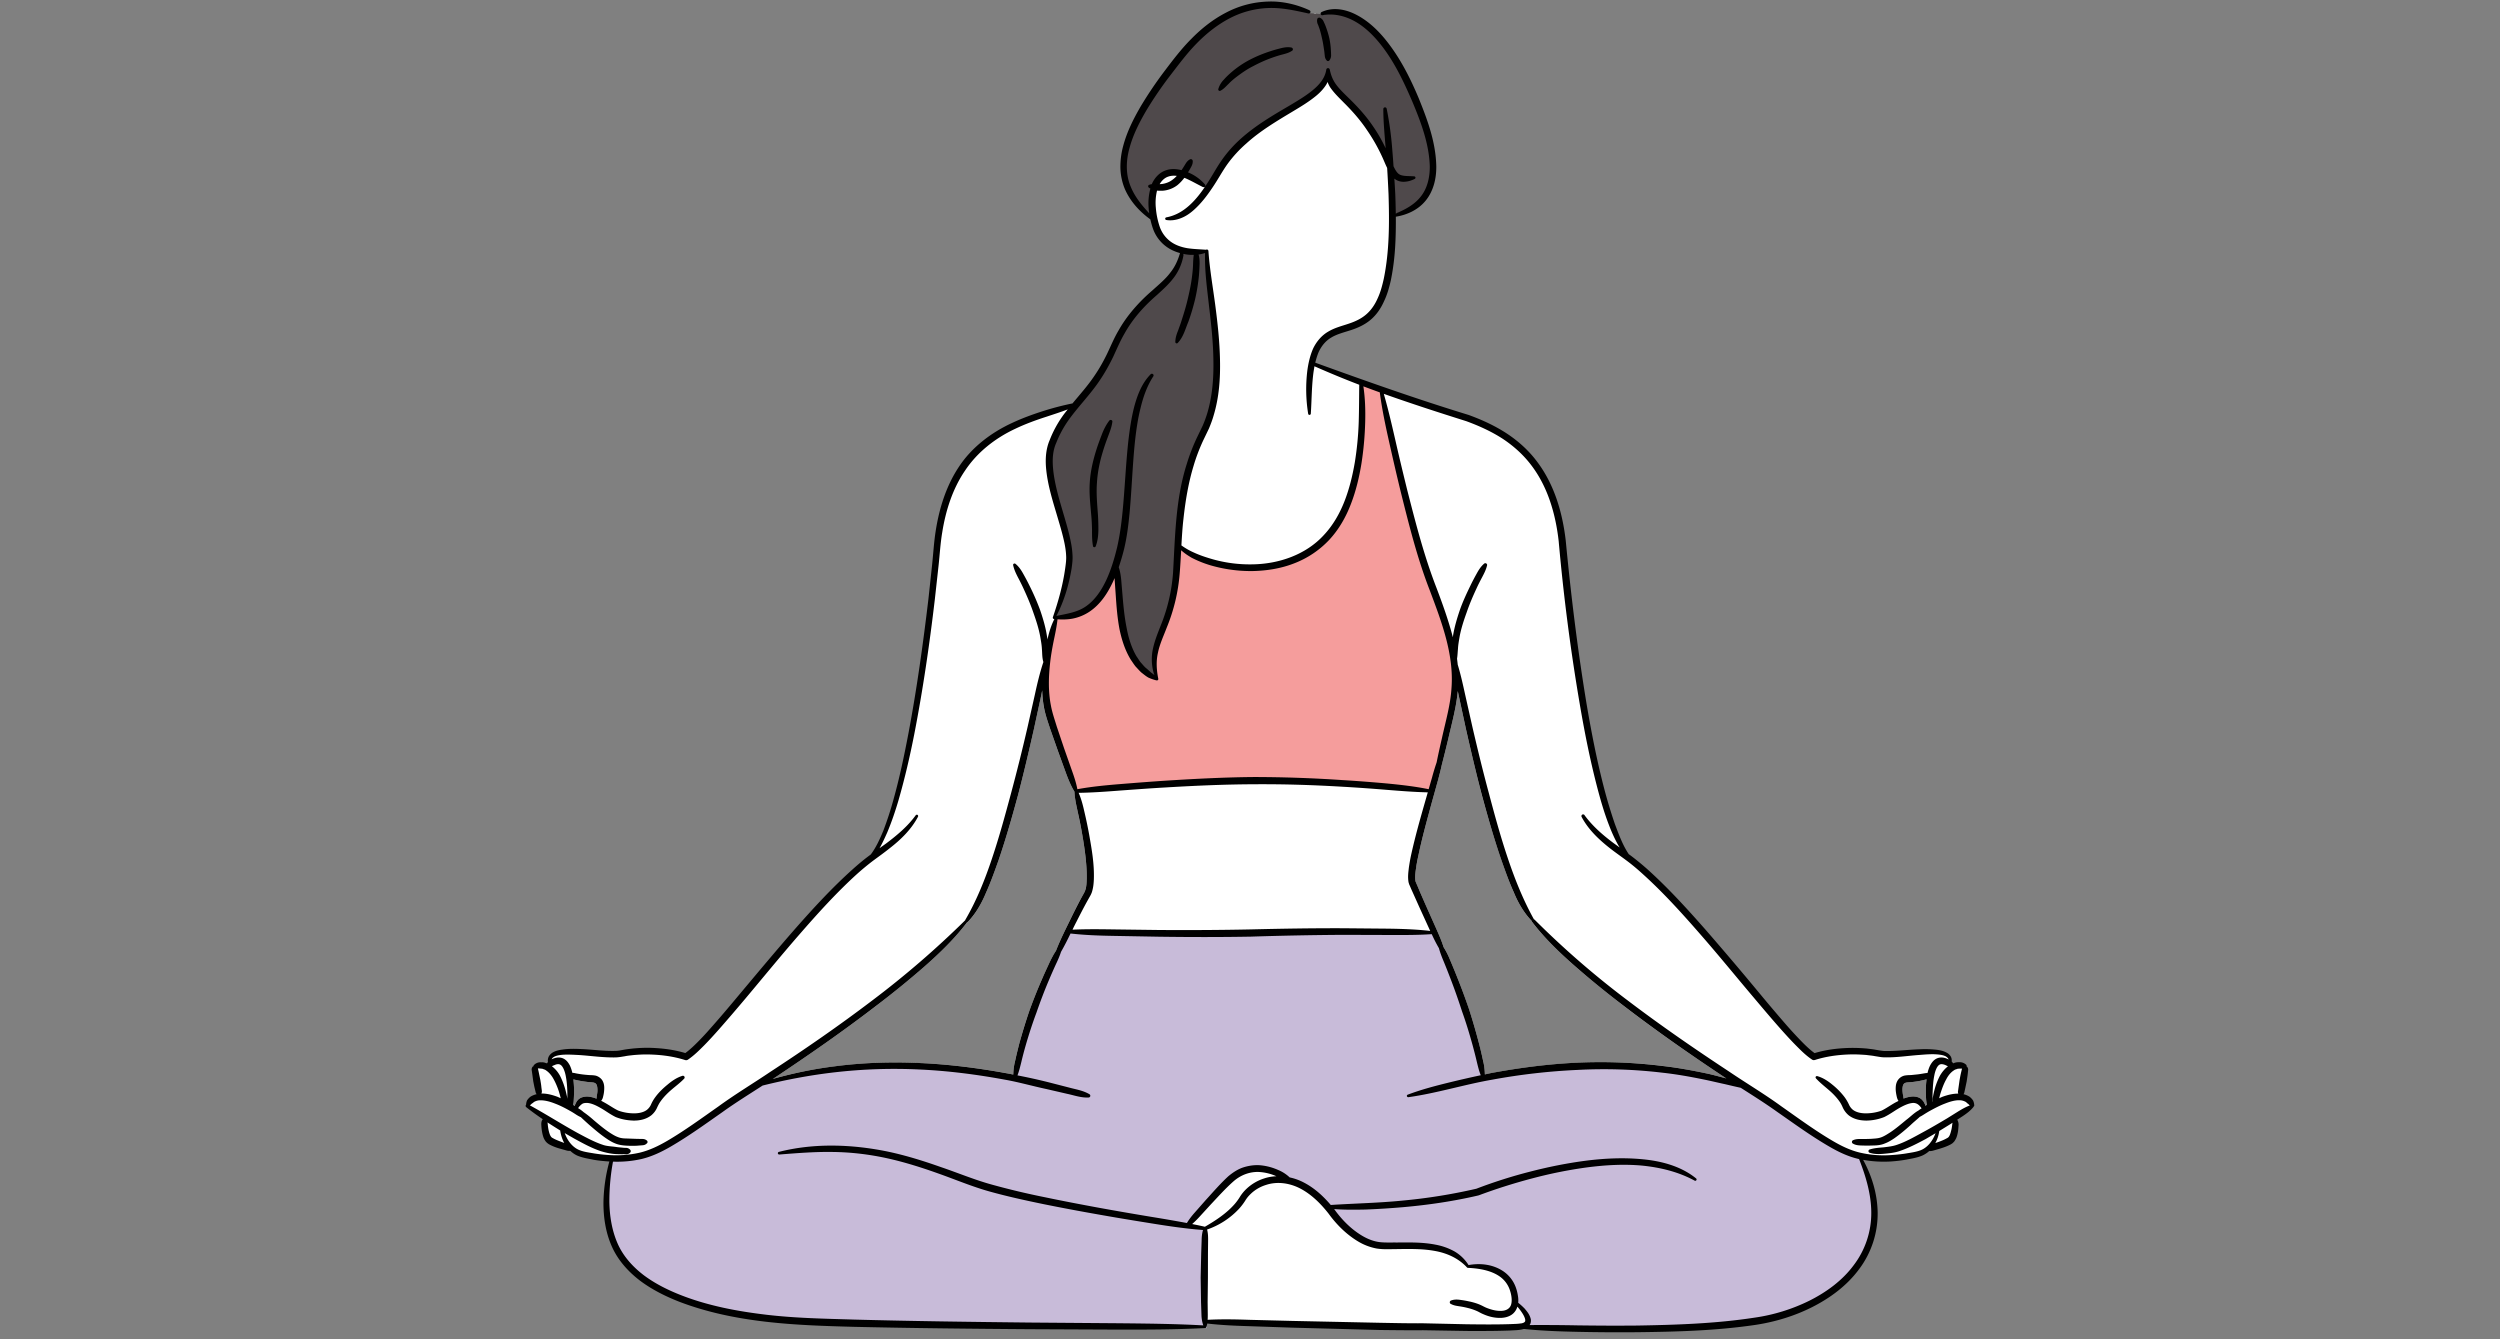
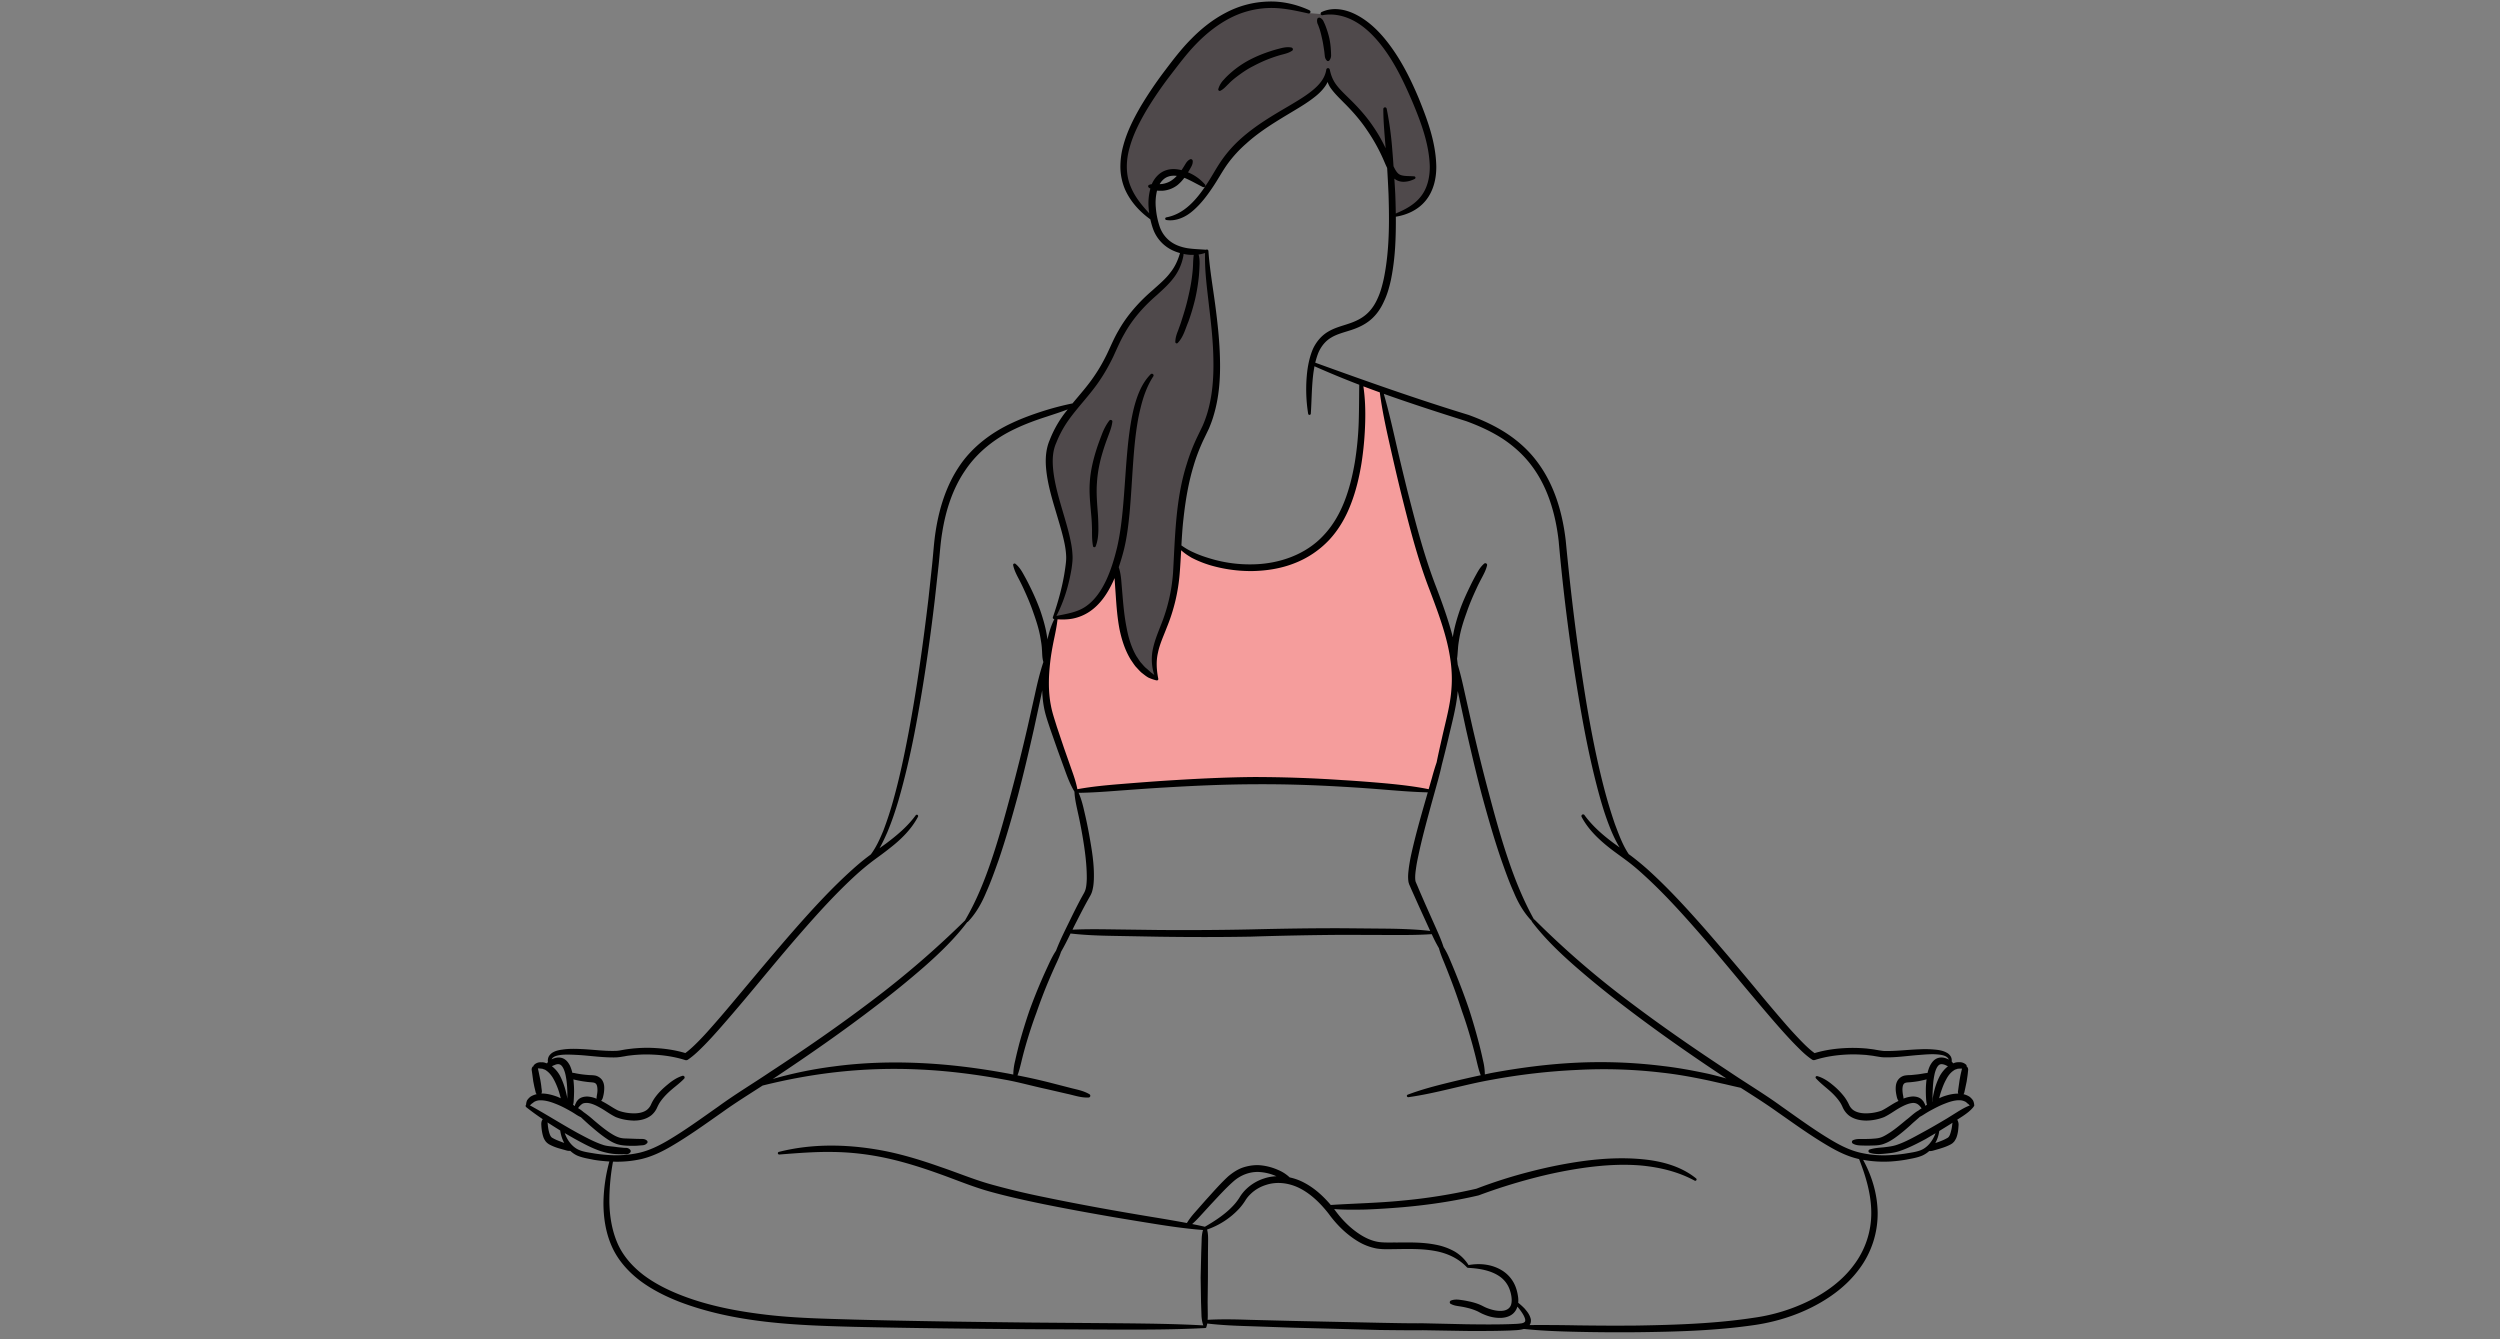
<svg xmlns="http://www.w3.org/2000/svg" width="280" height="150" version="1.0" viewBox="0 0 210 112.5">
  <rect x="0" y="0" width="210" height="112.5" fill="#808080" stroke="none" />
  <defs>
    <clipPath id="a">
-       <path d="M44.129 0h121.71v112H44.13Zm0 0" />
-     </clipPath>
+       </clipPath>
    <clipPath id="b">
      <path d="M44.129 0h121.71v112H44.13Zm0 0" />
    </clipPath>
  </defs>
  <g clip-path="url(#a)">
    <path fill="#fff" d="M165.504 92.566a1.331 1.331 0 0 0-.234-.234l-.06-.035-.53-.285.254-1.227.03-.187c.02-.133.04-.262.056-.403l.035-.308c.004-.043.007-.055-.016-.086l-.07-.102-.024-.082a.54.54 0 0 0-.363-.125l-.738.031-.188-.585a.192.192 0 0 0-.027-.063.59.59 0 0 0-.227-.21 2.022 2.022 0 0 0-.675-.208 7.454 7.454 0 0 0-.985-.059c-.168 0-.332.004-.496.008-.355.016-.719.043-1.101.07-.56.04-1.086.079-1.622.079-.082 0-.164 0-.25-.004a2.645 2.645 0 0 1-.367-.04l-.379-.066c-.168-.03-.34-.05-.511-.07l-.22-.027c-.456-.04-.839-.059-1.198-.059-.102 0-.196 0-.293.004a11.36 11.36 0 0 0-2.559.355l-.394.11-.32-.258a10.82 10.82 0 0 1-.966-.906 31.903 31.903 0 0 1-1.187-1.293c-.777-.88-1.527-1.781-2.277-2.676a269.112 269.112 0 0 0-4.543-5.363c-1.489-1.692-3.114-3.473-4.875-5.059a23.325 23.325 0 0 0-1.352-1.113l-.215-.153-.082-.124c-.476-.739-.793-1.579-1.097-2.391l-.047-.129a40.048 40.048 0 0 1-.989-3.316c-.5-1.977-.941-4.137-1.39-6.797-.696-4.176-1.274-8.68-1.762-13.754-.305-2.637-1.09-4.809-2.332-6.461-.656-.89-1.508-1.68-2.527-2.348-.887-.578-1.914-1.07-3.106-1.5-4.336-1.328-8.515-2.816-12.422-4.226l-.738-.266.242-.746c.051-.16.11-.305.172-.45.277-.585.672-1.034 1.164-1.316.395-.234.848-.375 1.29-.511.128-.043.257-.082.39-.125.676-.22 1.191-.489 1.586-.832.43-.364.777-.844 1.047-1.457.273-.57.433-1.192.554-1.704.223-1.093.352-2.261.39-3.578.013-.39.02-.797.02-1.261v-.633l.614-.153c.804-.203 1.496-.617 1.945-1.172.711-.859.852-1.949.844-2.707-.04-1.964-.738-3.843-1.45-5.593-.562-1.352-1.472-3.344-2.867-5.02-.707-.84-1.43-1.449-2.207-1.863-.398-.215-1.02-.469-1.71-.469-.32 0-.63.059-.907.172l-.406.168s-.367-.258-.371-.258l-.285.13-.336-.157c-.996-.453-2.067-.695-3.09-.695-.09 0-.18 0-.27.003a7.974 7.974 0 0 0-3.394.907c-.98.515-1.93 1.23-2.817 2.136-.804.805-1.496 1.715-2.168 2.602l-.09.117a32.351 32.351 0 0 0-1.976 2.938c-.492.847-1.098 1.98-1.43 3.234-.16.61-.238 1.2-.226 1.75.008.578.137 1.176.363 1.715.383.867 1.02 1.64 1.89 2.3l.231.173.067.277c.05.207.109.402.18.598a2.911 2.911 0 0 0 1.636 1.703l.734.304-.293.739c-.18.453-.402.84-.66 1.164-.363.488-.812.883-1.285 1.304l-.262.23c-1.21 1.04-2.148 2.15-2.793 3.313-.265.446-.488.934-.703 1.403l-.258.55a14.684 14.684 0 0 1-1.085 1.875c-.434.653-.926 1.23-1.442 1.844l-.465.559-.273.054c-.723.153-1.445.344-2.156.567-1.067.336-1.91.656-2.668 1.008-1.868.863-3.371 2.097-4.356 3.582-.957 1.43-1.605 3.222-1.922 5.328-.097.613-.152 1.234-.207 1.851l-.008.11c-.027.293-.054.586-.085.875l-.31 2.832c-.53 4.45-1.062 8.035-1.675 11.277-.312 1.66-.71 3.621-1.25 5.567-.215.757-.508 1.746-.89 2.718-.254.621-.567 1.336-1.016 1.957l-.074.106-.176.129c-.508.375-.973.773-1.36 1.113-1.761 1.586-3.386 3.367-4.874 5.059a297.804 297.804 0 0 0-4.473 5.265l-.082.098c-.696.836-1.485 1.781-2.27 2.668-.453.516-.828.926-1.187 1.297-.297.3-.621.62-.965.898l-.316.258-.399-.105a11.58 11.58 0 0 0-2.559-.36c-.097 0-.195-.004-.292-.004-.368 0-.747.02-1.196.059l-.226.027c-.168.02-.336.04-.512.074l-.375.063a2.618 2.618 0 0 1-.371.043c-.086 0-.176.004-.262.004-.5 0-.992-.043-1.523-.086-.39-.031-.785-.063-1.184-.074-.203-.012-.41-.02-.613-.02-.32 0-.606.02-.863.059-.208.03-.461.074-.692.207a.672.672 0 0 0-.238.215.466.466 0 0 0-.031.078l-.207.582-.704-.016a.487.487 0 0 0-.324.125l-.011.04-.11.112c-.031.036-.031.04-.02.114l.126.894.039.2c.023.124.047.25.078.367l.156.66-.613.332a1.108 1.108 0 0 0-.211.226 1.097 1.097 0 0 0-.047.188l-.012.098c.281.222.594.457.957.707l.403.285-.067.488c-.008.063-.004.121 0 .188.008.164.024.328.051.492.027.144.062.32.133.484.039.09.086.164.12.211a.744.744 0 0 0 .192.172c.313.172.602.273.926.367l.488.133c.043.012.086.02.125.023l.239.024.183.148c.145.117.297.207.446.27.355.136.675.199 1.02.261l.25.047c.218.04.448.07.683.098l.902.098-.203.882c-.211.938-.324 1.86-.34 2.73-.008 1.368.219 2.58.672 3.599.45 1.039 1.25 2.015 2.316 2.816.887.66 1.953 1.23 3.242 1.734 4.793 1.817 10.196 1.961 14.54 2.075 5.007.117 10.05.164 14.753.199l7.375.035h.739c1.972 0 4.265-.008 6.539-.125l.215-.39.53.054c1.013.102 2.048.145 3.017.176l3.66.12 7.328.196c.89.016 1.789.028 2.687.028.325 0 .649-.004.977-.008l3.66.058c.41.004.816.008 1.227.008.953 0 1.734-.015 2.441-.043l.191-.012c.235-.011.457-.02.727-.074.023-.004.047-.008.066-.015l.137-.032.137.016c1.566.156 3.117.203 4.426.23 1.234.028 2.457.04 3.632.04.442 0 .883 0 1.325-.004 3.164-.04 6.535-.121 9.886-.618a15.492 15.492 0 0 0 4.715-1.472c1.64-.836 2.922-1.875 3.824-3.094a7.436 7.436 0 0 0 1.508-4.625c-.015-1.121-.281-2.3-.77-3.422l-.534-1.23 1.34.105c.242.02.484.028.73.028.191 0 .379-.004.57-.016.43-.024.867-.078 1.293-.152l.25-.051c.34-.063.664-.125 1.004-.258.148-.066.29-.152.422-.254l.184-.14.23-.024c.066-.004.121-.02.164-.031l.523-.149c.31-.101.579-.187.907-.367l.086-.058c.035-.036.074-.07.09-.09.05-.067.097-.141.132-.223.075-.168.11-.34.133-.484.024-.168.035-.332.043-.493a.548.548 0 0 0-.004-.136l-.062-.508.52-.336c.292-.191.597-.41.843-.711l.023-.031a.953.953 0 0 0-.062-.235ZM50.14 91.992a1.46 1.46 0 0 0-.028.301 2.363 2.363 0 0 0-.773-.184c-.278-.004-.621.07-.817.317-.105.105-.148.242-.214.363-.008.035-.008.074-.02.117-.05-.031-.098-.07-.152-.097.039-.141.054-.278.058-.418.016-.239.024-.47.028-.707 0-.34-.02-.672-.059-1.02.027.012.055.02.086.027.184.043.371.082.555.114.187.035.379.058.566.082.172.02.418.031.508.054.105.028.172.07.223.157.054.097.078.246.082.398.011.156-.012.328-.043.496Zm41.043-17.277a1.67 1.67 0 0 1-.16.363l-.235.418a48.658 48.658 0 0 0-.855 1.684c-.426.89-.883 1.761-1.227 2.683-.2.297-.363.61-.512.926-.21.441-.414.89-.617 1.336a47.86 47.86 0 0 0-1.09 2.73 38.243 38.243 0 0 0-1.218 4.247 5.49 5.49 0 0 0-.153 1.16c-.203-.04-.406-.082-.613-.121-2.375-.43-4.781-.739-7.195-.84-2.418-.114-4.848-.043-7.243.281a33.99 33.99 0 0 0-5.156 1.05c.047-.034.098-.058.14-.093 2.907-1.922 5.77-3.922 8.544-6.043a80.149 80.149 0 0 0 4.058-3.308c1.293-1.141 2.551-2.348 3.598-3.731.023-.012.043-.012.063-.027.683-.711 1.16-1.59 1.527-2.473.394-.879.71-1.777 1.035-2.684.617-1.808 1.14-3.648 1.64-5.484.481-1.848.919-3.7 1.337-5.566l.605-2.79c.031-.144.059-.296.086-.44.02.464.055.925.14 1.39.118.652.34 1.242.532 1.84l.625 1.789.648 1.773c.207.586.442 1.168.77 1.719.027.629.172 1.234.305 1.844.128.605.253 1.222.363 1.836.203 1.222.375 2.464.367 3.668a3.81 3.81 0 0 1-.11.863Zm52.093 15.437c-1.187-.246-2.375-.468-3.578-.609a42.437 42.437 0 0 0-7.25-.273c-2.418.113-4.824.43-7.195.87-.176.036-.348.079-.527.11a5.56 5.56 0 0 0-.149-1.168 44.596 44.596 0 0 0-1.188-4.32 53.18 53.18 0 0 0-1.035-2.797 72.725 72.725 0 0 0-.57-1.38 7.08 7.08 0 0 0-.52-1.03 16.027 16.027 0 0 0-.62-1.54l-.907-2.035-.445-1.023-.215-.508-.11-.258-.054-.125-.02-.082c-.042-.285-.003-.66.043-1.011.055-.356.126-.715.2-1.07.3-1.446.695-2.872 1.082-4.305l.594-2.149c.113-.398.214-.804.3-1.215.188-.714.367-1.437.54-2.164.3-1.32.679-2.633.8-4.023l.082.387.602 2.796c.422 1.86.86 3.711 1.336 5.56.507 1.835 1.03 3.675 1.656 5.483.316.899.633 1.805 1.027 2.684.36.867.84 1.711 1.508 2.406.004.024.004.043.016.067 1.074 1.394 2.343 2.61 3.656 3.765a89.196 89.196 0 0 0 4.062 3.305c2.774 2.125 5.633 4.117 8.543 6.04a.61.61 0 0 1 .075.05c-.575-.149-1.153-.32-1.739-.438Zm18.586 2.649a1.367 1.367 0 0 0-.136.09c-.008-.04-.016-.075-.02-.114-.07-.117-.113-.257-.23-.359-.196-.25-.547-.32-.82-.313a2.421 2.421 0 0 0-.759.176 2.14 2.14 0 0 0-.043-.289 2.777 2.777 0 0 1-.05-.496c.007-.152.027-.308.082-.398.054-.094.117-.13.23-.157.086-.023.336-.027.508-.05.188-.02.375-.047.563-.079.183-.039.375-.078.554-.124.028-.004.055-.016.09-.028a7.537 7.537 0 0 0-.062 1.024c0 .238.011.468.027.707.012.132.027.273.07.402 0 .008-.004.008-.004.008Zm0 0" />
  </g>
  <path fill="#4f494b" d="M102.102 28.227c.636 5.52-1.036 8.117-1.036 8.117-1.445 2.754-2.046 5.508-2.113 9.406-.07 3.902-1.348 7.258-1.348 7.258-1.054 2.25-.562 3.972-.562 3.972s-.856-.246-1.738-1.574c-.88-1.332-1.649-7.715-1.649-7.715-1.3 4.723-5.07 4.102-5.07 4.102 2.289-4.887.398-8.828.398-8.828-2.347-6.285 1.254-8.832 1.254-8.832l.465-.559c.516-.613 1.008-1.191 1.442-1.844.367-.527.714-1.128 1.085-1.875l.258-.55c.215-.47.438-.957.703-1.403.645-1.164 1.582-2.273 2.793-3.312l.262-.23c.473-.422.922-.817 1.285-1.305.258-.325.48-.711.66-1.164l.293-.739c.961.016 1.883-.062 1.883-.062Zm16.832-19.84c-.563-1.352-1.473-3.344-2.868-5.02-.707-.84-1.43-1.449-2.207-1.863-.398-.215-1.02-.469-1.71-.469-.32 0-.63.059-.907.172l-1.398-.117c-.996-.453-2.067-.695-3.09-.695-.09 0-.18 0-.27.003a7.974 7.974 0 0 0-3.394.907c-.98.515-1.93 1.23-2.817 2.136-.804.805-1.496 1.715-2.168 2.602l-.09.117a32.351 32.351 0 0 0-1.976 2.938c-.492.847-1.098 1.98-1.43 3.234-.16.61-.238 1.2-.226 1.75.008.578.137 1.176.363 1.715.383.867 1.02 1.64 1.89 2.3l.231.173s-.93-3.813 1.961-3.793c0 0 1.84.449 2.54 1.484 0 0 1.394-3.27 4.405-5.152 0 0 5.47-3.055 5.782-4.688 0 0 .402 1.27 2.742 3.61 0 0 1.996 3.003 2.562 4.46l.121 3.82.614-.152c.804-.203 1.496-.617 1.945-1.172.711-.859.852-1.949.844-2.707-.04-1.964-.738-3.843-1.45-5.593Zm0 0" />
  <path fill="#f59d9c" d="M122.137 57.797c-.063 1.094-.325 2.195-.575 3.262-.074.312-.148.629-.218.945a76.33 76.33 0 0 0-.457 2.086c-.145.437-.274.847-.39 1.27l-.34 1.19-.2-.042c-1.156-.242-2.328-.371-3.426-.473-1.242-.113-2.496-.21-3.73-.293-2.68-.172-5.063-.258-7.285-.258h-.196c-2.726.024-5.425.18-7.476.313-1.242.082-2.485.18-3.73.281-1.134.09-2.348.207-3.575.434l-.21.039-.04-.211c-.117-.598-.316-1.176-.492-1.672l-.625-1.773-.602-1.786-.078-.246c-.164-.511-.332-1.039-.426-1.562-.21-1.055-.23-2.239-.058-3.719.058-.57.16-1.176.305-1.852.117-.55.238-1.136.308-1.73l.024-.203.203.012c.136.007.273.011.41.011.289 0 .543-.02.777-.062.488-.094.965-.29 1.38-.567.722-.484 1.323-1.246 1.843-2.328.055-.11.097-.218.144-.324l.024-.059.41.067.11 1.55c.058.864.128 1.786.296 2.676.219 1.055.512 1.86.934 2.532l.105.16c.09.133.18.27.285.39.047.047.102.11.157.168.097.114.195.223.312.317.176.148.356.289.543.39.149.067.313.13.477.18-.14-.812-.14-1.512.004-2.137.113-.546.332-1.09.543-1.613l.21-.535a15.05 15.05 0 0 0 1.067-4.473c.055-.617.086-1.238.113-1.847l.028-.535.335.296c.223.196.493.383.84.59.504.262 1.043.48 1.594.633 1.082.313 2.195.469 3.313.469h.109c1.266-.031 2.41-.242 3.402-.633a7.832 7.832 0 0 0 2.88-1.918c.737-.789 1.339-1.789 1.788-2.96.375-.974.66-2.067.871-3.356.172-1.118.278-2.278.309-3.446.027-1.152-.023-2.093-.148-2.96l-.051-.364.34.129c.457.172.921.344 1.375.512l.125.043.015.133c.18 1.394.469 2.761.778 4.156.32 1.39.64 2.789.98 4.18l.023.09c.676 2.702 1.375 5.5 2.399 8.152 1.016 2.675 2.058 5.43 1.84 8.28Zm0 0" />
-   <path fill="#c8bbd9" d="m156.367 97.29-.031-.08-.07-.034-.063-.024-.027-.007c-.735-.165-1.5-.489-2.406-1.016-1.301-.758-2.547-1.633-3.75-2.477l-.602-.422c-.898-.648-1.852-1.253-2.773-1.84l-.34-.218-.04-.008a29.423 29.423 0 0 1-1.05-.242l-.258-.059c-.262-.054-.523-.117-.785-.175-.32-.075-.64-.149-.965-.211a41 41 0 0 0-8.48-.879c-.747 0-1.508.02-2.258.058-2.25.098-4.59.367-7.153.824-1.046.18-2.101.43-3.12.672-.872.203-1.758.414-2.65.586a40.2 40.2 0 0 1 2.22-.593c.921-.227 1.816-.43 2.656-.61l.246-.05-.09-.235c-.113-.3-.187-.598-.27-.914l-.042-.184a35.15 35.15 0 0 0-.364-1.437 46.857 46.857 0 0 0-.882-2.828 61.928 61.928 0 0 0-.989-2.797l-.023-.059c-.172-.437-.344-.879-.524-1.32a8.508 8.508 0 0 1-.406-1.113l-.008-.028-.011-.027a11.788 11.788 0 0 1-.594-1.16l-.063-.133-.148.008c-.95.058-1.883.066-2.672.066l-4.781-.008c-2.246.004-4.692.051-7.692.145-1.285.023-2.57.031-3.851.031-1.285 0-2.567-.008-3.852-.023l-3.847-.067c-1.157-.023-2.395-.066-3.606-.203l-.148-.015-.184.367c-.215.43-.437.875-.7 1.336a8.446 8.446 0 0 1-.433 1.047c-.199.437-.394.886-.586 1.328-.359.86-.703 1.754-1.047 2.726-.34.918-.644 1.852-.902 2.77-.144.492-.27.969-.371 1.406l-.047.188c-.074.3-.156.609-.273.898l-.094.242.254.051c.71.14 1.644.332 2.57.574l1.742.438c.145.039.286.074.426.11.344.085.672.163.985.308-.325-.024-.637-.102-.97-.184-.155-.039-.308-.078-.46-.113l-1.762-.41a43.34 43.34 0 0 1-1.41-.325 30.887 30.887 0 0 0-2.102-.46c-2.55-.473-4.89-.754-7.148-.856a39.952 39.952 0 0 0-2.168-.055c-1.645 0-3.336.098-5.027.29a48.552 48.552 0 0 0-6.09 1.117l-.035.011-.832.532a62.287 62.287 0 0 0-2.567 1.71l-.644.45c-1.188.836-2.414 1.699-3.703 2.449-.914.531-1.68.855-2.41 1.02a8.86 8.86 0 0 1-1.977.218c-.113 0-.227-.004-.34-.008l-.184-.004-.035.184a18.23 18.23 0 0 0-.308 3.422c.023 1.352.261 2.55.707 3.57.453 1.04 1.226 1.977 2.308 2.79.89.66 1.95 1.218 3.235 1.714 1.992.766 4.265 1.278 7.156 1.617 2.117.258 4.293.32 6.398.38l.957.027c5.121.14 10.329.207 14.746.25l7.383.062c2.36.024 4.801.043 7.203.172l.325.02-.11-.31a2.66 2.66 0 0 1-.144-.839l-.04-1.027-.027-2.067.051-2.062.031-1.035c.004-.27.024-.559.11-.84l.078-.258-.27-.023c-1.386-.106-2.75-.297-4.37-.555a256.114 256.114 0 0 1-4.516-.766 161.95 161.95 0 0 1-4.496-.851c-1.329-.27-2.895-.606-4.461-1.04-.993-.273-1.957-.636-2.895-.988-.477-.18-.953-.359-1.434-.527-1.671-.602-3.062-1.016-4.37-1.3A23.366 23.366 0 0 0 70 96.55c-.148 0-.297-.004-.445-.004-.813 0-1.637.039-2.453.094a18.945 18.945 0 0 1 2.738-.196c1.504 0 3.094.168 4.715.5 1.293.278 2.648.676 4.402 1.285.473.165.945.34 1.414.512.945.352 1.926.711 2.902.977 1.313.367 2.727.703 4.446 1.058 1.37.293 2.84.578 4.492.875 1.402.254 2.875.512 4.508.782.867.14 1.894.312 2.937.515l.149.028.078-.13c.187-.316.414-.59.629-.84l.914-1.034.37-.414c.505-.559.977-1.086 1.524-1.594.305-.25.723-.555 1.22-.703a3.347 3.347 0 0 1 1.39-.16c.437.05.89.175 1.34.37.394.173.683.36.91.583l.047.043.062.015c.398.086.809.235 1.176.43.734.39 1.422.965 2.09 1.75l-.114-.012.465.422c.684.95 1.461 1.7 2.309 2.23.5.305.996.504 1.48.594.301.051.63.059.942.059l1.41-.004c.805 0 1.668.02 2.516.184.539.097 1.066.289 1.523.546.457.278.832.645 1.09 1.07l.078.13.144-.032c.274-.05.551-.074.817-.074.726 0 1.402.192 1.945.559.414.285.742.7.93 1.156.097.25.164.496.2.727.034.203.042.39.022.562l-.011.121.094.07c.183.145.359.305.527.481.195.23.379.45.453.793a.456.456 0 0 1 0 .18l-.027.054a.486.486 0 0 1-.04.079l-.226.34.406-.005c.332-.003.664-.007 1-.007 1.024 0 2.051.02 3.07.035.962.015 1.922.023 2.883.023.692 0 1.383-.004 2.075-.015 3.007-.047 6.5-.145 9.863-.653 1.691-.25 3.27-.734 4.691-1.449 1.63-.816 2.91-1.84 3.809-3.039a7.393 7.393 0 0 0 1.52-4.586c-.008-1.34-.329-2.738-1.032-4.543Zm-42.254 4.019c1.227-.059 2.492-.121 3.735-.25 2.27-.215 4.304-.543 6.246-1.008a40.3 40.3 0 0 1 4.488-1.426 37.641 37.641 0 0 1 4.648-.91 24.811 24.811 0 0 1 3.036-.203c.582 0 1.152.027 1.695.078 1.191.113 2.223.37 3.09.773-.93-.332-1.953-.55-3.098-.668a18.24 18.24 0 0 0-1.555-.066c-.988 0-2.02.074-3.152.223-1.484.203-3.039.515-4.621.933-1.71.461-3.18.926-4.496 1.422l-.012.004c-1.937.453-3.984.773-6.258.977-1.14.097-2.171.16-3.16.195-.37.012-.738.02-1.105.02-.328 0-.633-.008-.922-.02.48-.028.96-.051 1.441-.074Zm0 0" />
  <g clip-path="url(#b)">
    <path d="M93.387 35.305a.145.145 0 0 0-.207.027c-.278.363-.48.773-.637 1.195-.164.426-.32.844-.457 1.282-.273.867-.484 1.773-.543 2.691-.066.93.043 1.84.117 2.723.043.441.063.879.07 1.32 0 .434-.003.871.082 1.324v.004c.004.04.032.07.07.086a.12.12 0 0 0 .153-.062c.172-.438.219-.895.23-1.352 0-.453-.011-.91-.042-1.363-.067-.899-.145-1.774-.078-2.64.05-.864.226-1.724.48-2.563.125-.422.27-.84.426-1.25.152-.414.328-.825.386-1.286v-.007a.121.121 0 0 0-.05-.13Zm0 0a.145.145 0 0 0-.207.027c-.278.363-.48.773-.637 1.195-.164.426-.32.844-.457 1.282-.273.867-.484 1.773-.543 2.691-.066.93.043 1.84.117 2.723.043.441.063.879.07 1.32 0 .434-.003.871.082 1.324v.004c.004.04.032.07.07.086a.12.12 0 0 0 .153-.062c.172-.438.219-.895.23-1.352 0-.453-.011-.91-.042-1.363-.067-.899-.145-1.774-.078-2.64.05-.864.226-1.724.48-2.563.125-.422.27-.84.426-1.25.152-.414.328-.825.386-1.286v-.007a.121.121 0 0 0-.05-.13Zm72.347 57.129a1.406 1.406 0 0 0-.297-.313 1.709 1.709 0 0 0-.503-.21.373.373 0 0 0 .078-.188l.066-.297.125-.598c.027-.2.063-.398.086-.605l.031-.301a.366.366 0 0 0-.101-.328c-.008-.004-.016-.004-.028-.012a.155.155 0 0 0-.03-.14.808.808 0 0 0-.638-.215.962.962 0 0 0-.351.054c-.035.012-.074.028-.106.04-.043-.055-.078-.11-.125-.153 0-.027.004-.059.004-.086a.64.64 0 0 0-.09-.352.851.851 0 0 0-.324-.3c-.246-.14-.511-.2-.77-.239a8.68 8.68 0 0 0-1.523-.05c-1.004.035-2.004.164-2.953.144a3.885 3.885 0 0 1-.332-.039l-.379-.062c-.246-.051-.5-.07-.754-.106a13.207 13.207 0 0 0-1.523-.05c-.969.03-1.922.148-2.871.433-.41-.293-.797-.672-1.168-1.055a36.947 36.947 0 0 1-1.18-1.281 146.2 146.2 0 0 1-2.266-2.672 282.415 282.415 0 0 0-4.554-5.367c-1.551-1.762-3.133-3.5-4.895-5.086a22.798 22.798 0 0 0-1.379-1.129l-.168-.121c-.515-.762-.84-1.668-1.171-2.547a42.192 42.192 0 0 1-.98-3.297c-.567-2.23-1.005-4.492-1.392-6.77-.753-4.554-1.312-9.132-1.753-13.741-.27-2.317-.946-4.672-2.387-6.59-.707-.957-1.606-1.766-2.598-2.414-.992-.645-2.074-1.137-3.172-1.536-4.367-1.335-8.613-2.843-12.883-4.39.082-.317.172-.63.301-.922.239-.504.586-.926 1.063-1.2.469-.28 1.039-.421 1.62-.609.583-.187 1.184-.457 1.68-.882.497-.422.864-.977 1.114-1.547.277-.57.437-1.168.574-1.766.246-1.203.363-2.414.398-3.621.02-.57.024-1.14.02-1.715.922-.148 1.863-.562 2.5-1.344.672-.816.91-1.89.898-2.882-.039-2.028-.738-3.895-1.464-5.696-.75-1.789-1.641-3.558-2.914-5.086-.637-.757-1.383-1.449-2.282-1.925-.886-.477-2.004-.723-2.98-.254a.14.14 0 0 0-.074.156.13.13 0 0 0 .16.105l.027-.004c.879-.16 1.809.047 2.613.48.809.435 1.5 1.083 2.102 1.81 1.203 1.453 2.035 3.195 2.793 4.957.738 1.753 1.422 3.585 1.473 5.457.007.921-.204 1.851-.766 2.546-.512.653-1.277 1.075-2.09 1.407a74.54 74.54 0 0 0-.043-1.625c-.023-.438-.05-.867-.078-1.301.012.012.023.016.035.027.27.207.613.266.895.23.285-.023.543-.113.785-.234a.125.125 0 0 0 .062-.097.12.12 0 0 0-.113-.117c-.516-.04-1.027.015-1.309-.211-.171-.137-.3-.372-.425-.637a45.662 45.662 0 0 0-.094-1.262c-.086-1.2-.242-2.39-.48-3.57a.146.146 0 0 0-.137-.117.144.144 0 0 0-.145.144c0 1.11.114 2.203.196 3.297a12.766 12.766 0 0 0-1.063-1.852c-.59-.875-1.309-1.66-2.055-2.382-.367-.36-.738-.711-1.023-1.094-.29-.387-.45-.793-.555-1.29a.155.155 0 0 0-.125-.116.147.147 0 0 0-.164.117c-.11.746-.601 1.3-1.195 1.781-.59.477-1.27.875-1.95 1.281-1.367.801-2.765 1.621-3.984 2.703a10.46 10.46 0 0 0-1.633 1.817c-.48.68-.835 1.379-1.27 2.023-.839 1.301-1.901 2.54-3.41 2.813-.042.012-.081.043-.09.094a.11.11 0 0 0 .09.128c.423.07.856 0 1.255-.164.398-.156.75-.402 1.054-.675.625-.555 1.121-1.215 1.57-1.883.454-.668.833-1.383 1.274-1.996a10.41 10.41 0 0 1 1.563-1.703c1.152-1.047 2.507-1.856 3.867-2.672.683-.41 1.375-.82 2.015-1.348.317-.262.614-.57.844-.941.04-.067.07-.137.106-.211.074.199.171.394.296.558.329.45.711.809 1.07 1.176.727.723 1.395 1.48 1.954 2.32a14.907 14.907 0 0 1 1.457 2.664c.07.165.144.332.227.5.046.739.085 1.477.117 2.22.074 2.374.074 4.784-.399 7.085-.125.563-.273 1.13-.515 1.649-.227.52-.547.996-.961 1.351-.414.36-.922.598-1.477.781-.547.188-1.164.332-1.726.672-.567.328-1.008.875-1.274 1.453-.25.59-.387 1.204-.469 1.813a12.97 12.97 0 0 0 .07 3.629c.009.05.052.094.102.094a.116.116 0 0 0 .121-.102v-.008c.079-1.195.07-2.387.235-3.543l.07-.433a78.544 78.544 0 0 0 3.762 1.554c-.012 1.04-.012 2.078-.043 3.117a26.69 26.69 0 0 1-.328 3.399c-.192 1.121-.461 2.227-.868 3.27-.41 1.05-.972 2.027-1.73 2.835-1.504 1.649-3.77 2.434-6 2.465a11.445 11.445 0 0 1-3.332-.426c-.54-.156-1.074-.328-1.578-.562a5.67 5.67 0 0 1-1.059-.605c.043-.743.086-1.481.172-2.223.164-1.508.41-3.008.848-4.45.21-.722.484-1.43.797-2.113l.5-1.039c.152-.367.293-.738.398-1.117.453-1.512.563-3.086.527-4.637-.03-1.547-.199-3.082-.398-4.605-.2-1.52-.469-3.027-.574-4.543a.143.143 0 0 0-.137-.133c-.02 0-.035.016-.058.027-.555-.043-1.079-.054-1.594-.136-.516-.09-1.028-.27-1.434-.586a2.584 2.584 0 0 1-.875-1.23 6.62 6.62 0 0 1-.32-1.579 4.297 4.297 0 0 1 .101-1.437c.164.015.332.015.496.008a2.326 2.326 0 0 0 1.211-.465 3.44 3.44 0 0 0 .582-.614.408.408 0 0 1 .098.032c.484.21.953.484 1.461.738.055.02.113.016.16-.024a.138.138 0 0 0 .012-.199 3.775 3.775 0 0 0-1.418-1.011c.078-.13.156-.254.223-.383.097-.168.183-.34.175-.559v-.008a.261.261 0 0 0-.02-.074.158.158 0 0 0-.222-.062c-.203.105-.304.273-.402.433-.098.164-.195.32-.297.469-.418-.105-.867-.14-1.313.012-.566.187-.972.664-1.187 1.164-.063.011-.133.02-.207.054l-.023.008c-.012.008-.028.012-.04.028a.132.132 0 0 0 0 .18c.043.042.098.07.153.1a4.709 4.709 0 0 0-.145 1.661 6.5 6.5 0 0 0 .047.418c-.629-.676-1.207-1.387-1.547-2.219-.441-1.027-.414-2.199-.101-3.297.297-1.097.832-2.144 1.418-3.144a31.53 31.53 0 0 1 1.976-2.895c.715-.926 1.418-1.879 2.223-2.699.805-.828 1.715-1.555 2.726-2.094a7.607 7.607 0 0 1 3.266-.894c1.14-.051 2.262.199 3.414.457a.14.14 0 0 0 .16-.082.136.136 0 0 0-.07-.18l-.004-.008c-1.078-.496-2.3-.785-3.523-.73a8.054 8.054 0 0 0-3.504.937c-1.086.563-2.043 1.325-2.883 2.18-.856.855-1.574 1.809-2.29 2.754a33.16 33.16 0 0 0-1.991 2.957c-.598 1.035-1.145 2.117-1.457 3.3a6.65 6.65 0 0 0-.235 1.829 4.95 4.95 0 0 0 .387 1.816c.465 1.047 1.246 1.883 2.129 2.52.062.27.133.539.23.808a3.165 3.165 0 0 0 1.094 1.47c.356.265.754.44 1.168.554-.172.597-.426 1.16-.808 1.633-.41.554-.965 1.007-1.5 1.492-1.106.949-2.13 2.086-2.856 3.379-.379.636-.664 1.34-.969 1.972-.312.641-.66 1.258-1.066 1.848-.54.809-1.2 1.54-1.832 2.305-.797.16-1.586.367-2.367.61-.91.288-1.813.612-2.692 1.023-1.754.808-3.383 2.03-4.469 3.671-1.093 1.633-1.675 3.54-1.968 5.438-.149.957-.2 1.91-.301 2.848l-.305 2.836c-.449 3.765-.972 7.53-1.672 11.257-.355 1.86-.742 3.72-1.25 5.54a28.09 28.09 0 0 1-.875 2.69c-.289.692-.601 1.388-1.043 1.973l-.136.102c-.48.355-.934.738-1.375 1.133-1.762 1.578-3.352 3.316-4.903 5.078-1.546 1.77-3.046 3.566-4.55 5.36-.754.902-1.504 1.8-2.274 2.671-.383.438-.773.875-1.18 1.29-.37.378-.757.753-1.164 1.05-.953-.285-1.898-.402-2.867-.437-.508-.016-1.02.007-1.527.054-.25.031-.504.055-.758.102l-.371.066c-.11.016-.215.031-.336.031-.945.032-1.95-.117-2.95-.156-.5-.02-1.01-.031-1.53.051-.258.035-.524.086-.782.23a.982.982 0 0 0-.332.317.788.788 0 0 0-.093.453c0 .012.011.023.015.031-.035.035-.058.082-.086.125-.043-.015-.086-.027-.129-.039a.763.763 0 0 0-.347-.05.746.746 0 0 0-.625.234c-.012.011-.016.027-.028.043-.008.011 0 .027.004.043-.027.015-.058.023-.078.043a.372.372 0 0 0-.078.324l.043.3.082.606c.043.2.074.399.125.598l.07.297a.396.396 0 0 0 .09.187c-.176.043-.355.11-.516.211a1.32 1.32 0 0 0-.292.317 1.084 1.084 0 0 0-.079.367h-.007a.142.142 0 0 0 .023.199c.445.355.91.687 1.383 1.008-.125.172-.13.347-.117.523.007.172.027.348.058.528.032.175.07.355.145.542.043.09.097.188.168.282.043.047.09.097.133.133.043.03.086.066.128.093.34.188.66.301.993.39l.492.138a.82.82 0 0 0 .312.03c.188.173.403.325.645.423.469.183.879.234 1.32.328.434.074.88.117 1.32.144a13.815 13.815 0 0 0-.496 3.395c-.011 1.25.172 2.531.688 3.707.512 1.18 1.402 2.164 2.402 2.922 1.02.758 2.149 1.316 3.313 1.77 4.691 1.78 9.734 1.964 14.629 2.093 4.918.113 9.84.164 14.757.2l7.375.034c2.461.004 4.922 0 7.38-.132a.107.107 0 0 0 .105-.102c0-.004-.004-.004-.004-.004.004-.004.008-.004.008-.011.027-.086.05-.176.066-.262 1.156.136 2.317.187 3.48.222l3.66.125 7.329.196c1.223.015 2.45.031 3.664.02l3.664.062c1.223.004 2.445.008 3.672-.04.32-.023.605-.015.953-.085.055-.012.113-.028.176-.043 1.512.156 3.031.21 4.55.242 1.649.035 3.305.047 4.962.031 3.304-.039 6.625-.125 9.925-.613 1.653-.25 3.29-.742 4.793-1.504 1.496-.758 2.903-1.793 3.922-3.172a7.776 7.776 0 0 0 1.563-4.789c-.028-1.558-.493-3.07-1.223-4.402.758.14 1.531.183 2.305.14a12.35 12.35 0 0 0 1.316-.156c.445-.09.86-.144 1.32-.328.223-.098.434-.23.61-.394a.978.978 0 0 0 .355-.043l.492-.141c.329-.102.649-.203.989-.39l.129-.087.136-.136c.07-.098.125-.196.168-.286.078-.183.118-.367.149-.543.027-.18.039-.355.05-.527a.803.803 0 0 0-.113-.48l.442-.285c.332-.223.66-.457.925-.79.004-.007.012-.02.016-.035.031-.027.055-.066.047-.11a1.037 1.037 0 0 0-.102-.401ZM98.121 14.84c.223-.082.473-.098.73-.067a2.12 2.12 0 0 1-.324.297c-.261.211-.57.332-.902.383-.07.004-.14.016-.215.016.172-.293.406-.524.711-.63Zm66.008 75.07a.478.478 0 0 1 .207-.094c.07-.035.14-.05.219-.046.082-.016.168-.008.257-.008-.003.02-.015.047-.019.07l-.07.293c-.047.203-.082.402-.118.602l-.128.902a.376.376 0 0 0 .02.234c-.485 0-.927.121-1.349.274-.09.039-.175.082-.261.117 0-.012.004-.027.011-.035.047-.184.094-.364.157-.54.12-.355.25-.702.43-1.015.16-.316.382-.59.644-.754Zm-1.77 2.602c-.007.008-.015.011-.027.02a1.15 1.15 0 0 0 0-.165c0-.226 0-.453.012-.68.02-.449.047-.898.133-1.324.074-.41.238-.855.48-.949.113-.047.273-.023.453.05l.219.106c-.29.223-.512.508-.68.801-.191.371-.34.754-.441 1.14-.055.2-.098.395-.133.587-.027.136-.04.277-.016.414Zm-62.273-45.668a9.102 9.102 0 0 0 1.64.656c1.133.324 2.313.484 3.493.469 1.172-.024 2.363-.207 3.472-.64a7.939 7.939 0 0 0 2.957-1.974c.82-.878 1.418-1.937 1.832-3.03.426-1.102.696-2.25.883-3.395.18-1.153.282-2.313.313-3.477.027-1-.004-2.004-.153-3 .461.172.922.344 1.38.508.183 1.41.476 2.793.788 4.18.313 1.394.633 2.789.973 4.183.695 2.778 1.39 5.578 2.438 8.27 1 2.656 2.035 5.379 1.824 8.191-.082 1.395-.485 2.774-.793 4.172-.16.695-.317 1.39-.457 2.086-.14.414-.27.836-.383 1.262l-.285.988c-1.149-.234-2.301-.363-3.457-.477-1.246-.113-2.489-.21-3.739-.285a111.27 111.27 0 0 0-7.492-.261c-2.504.023-4.996.152-7.492.312-1.242.082-2.488.18-3.73.281-1.203.098-2.403.211-3.598.43-.113-.586-.305-1.14-.504-1.695l-.625-1.778-.598-1.777c-.183-.598-.39-1.191-.496-1.777-.234-1.188-.199-2.438-.058-3.66.07-.614.18-1.227.304-1.836.122-.575.243-1.153.309-1.747.406.024.82.024 1.242-.054a3.892 3.892 0 0 0 1.457-.598c.89-.601 1.48-1.5 1.918-2.418.067-.129.117-.258.172-.39.008.066.012.144.016.214l.093 1.336c.06.895.133 1.797.301 2.703.184.895.465 1.801.957 2.602.137.195.262.398.41.578.168.172.32.36.497.512.187.144.37.3.578.414.218.098.441.176.668.23.007.008.015-.004.027-.004.016 0 .023.012.035.004a.113.113 0 0 0 .094-.129c-.149-.742-.195-1.492-.027-2.199.144-.715.468-1.398.742-2.12a15.092 15.092 0 0 0 1.082-4.532c.054-.656.086-1.305.125-1.95.261.243.566.442.867.622Zm-9.664 30.582c.281-.555.566-1.11.867-1.66l.227-.407c.07-.113.18-.32.222-.484.102-.344.13-.672.145-1 .047-1.305-.18-2.555-.399-3.797a36.907 36.907 0 0 0-.386-1.848c-.125-.558-.262-1.113-.493-1.632 1.18-.016 2.36-.106 3.536-.196 1.242-.09 2.48-.183 3.726-.254 2.48-.148 4.969-.261 7.457-.27 2.485-.019 4.973.06 7.457.208 1.242.07 2.48.16 3.719.262 1.145.093 2.285.183 3.434.21l-.254.883c-.41 1.434-.813 2.868-1.137 4.332-.082.368-.145.739-.2 1.122-.042.382-.1.753-.027 1.207.016.062.04.128.055.187l.059.129.11.258.23.511.457 1.02.91 1.992c-1.157-.133-2.32-.172-3.485-.191l-3.851-.035c-2.567-.008-5.145.035-7.7.097-2.566.055-5.128.067-7.69.051l-3.849-.05c-1.156-.016-2.316-.032-3.472.023.105-.223.219-.45.332-.668Zm-.488-.242c-.426.882-.88 1.761-1.23 2.68-.2.292-.36.609-.513.921-.207.45-.414.89-.613 1.344-.39.89-.758 1.805-1.094 2.73-.32.926-.605 1.864-.867 2.813-.12.473-.242.953-.344 1.43a5.03 5.03 0 0 0-.156 1.16c-.203-.04-.41-.082-.613-.117-2.375-.434-4.781-.739-7.195-.848-2.418-.113-4.848-.04-7.246.281-1.739.219-3.461.574-5.149 1.055.043-.031.094-.063.14-.09 2.903-1.93 5.77-3.922 8.536-6.047a76.482 76.482 0 0 0 4.062-3.305c1.297-1.144 2.555-2.355 3.598-3.738.023-.008.043-.008.059-.027.683-.711 1.164-1.586 1.53-2.469.395-.879.712-1.781 1.036-2.684.617-1.808 1.14-3.644 1.64-5.488.481-1.844.919-3.7 1.337-5.558l.605-2.793c.031-.149.059-.293.086-.442.02.465.059.926.144 1.39.114.65.333 1.247.528 1.845l.625 1.78.644 1.774c.215.594.442 1.176.77 1.719.027.637.18 1.238.308 1.848.137.609.254 1.218.36 1.832.21 1.222.379 2.465.367 3.672-.012.296-.031.597-.105.859a1.59 1.59 0 0 1-.164.371l-.23.414a56.952 56.952 0 0 0-.856 1.688Zm29.804-1.207-.445-1.02-.215-.512-.11-.254-.054-.125-.02-.086c-.042-.277-.007-.656.047-1.003.047-.36.118-.72.196-1.079.3-1.441.695-2.87 1.082-4.3l.597-2.149c.106-.402.211-.804.297-1.21.188-.72.367-1.446.54-2.169.3-1.32.675-2.633.8-4.023l.082.387.602 2.793c.422 1.859.855 3.714 1.34 5.558.503 1.844 1.023 3.68 1.648 5.488.32.903.637 1.805 1.035 2.684.356.863.84 1.715 1.504 2.402.004.024.004.047.02.067 1.066 1.398 2.34 2.617 3.652 3.765a78.09 78.09 0 0 0 4.062 3.305c2.774 2.125 5.633 4.121 8.543 6.047.024.016.051.031.079.047-.583-.153-1.157-.317-1.743-.438-1.18-.246-2.379-.468-3.578-.605a42.426 42.426 0 0 0-7.25-.281c-2.418.113-4.824.43-7.195.87-.176.036-.352.079-.527.114a5.093 5.093 0 0 0-.153-1.168 30.21 30.21 0 0 0-.344-1.453 50.351 50.351 0 0 0-.835-2.867 54.554 54.554 0 0 0-1.04-2.797c-.183-.461-.375-.922-.57-1.38a6.513 6.513 0 0 0-.523-1.026c-.172-.536-.39-1.04-.617-1.547ZM92.406 31.91c.414-.613.774-1.265 1.098-1.93.316-.68.582-1.32.941-1.937.692-1.25 1.633-2.309 2.727-3.254.531-.484 1.094-.98 1.535-1.613a4.323 4.323 0 0 0 .723-1.848c.07.016.136.035.207.043.21.035.425.043.64.04-.035.241-.05.484-.058.734a9.88 9.88 0 0 1-.074.953c-.07.632-.196 1.265-.344 1.89-.14.63-.324 1.242-.524 1.856-.09.312-.21.61-.316.918-.121.3-.227.601-.234.957v.008a.11.11 0 0 0 .039.085c.043.047.117.043.16 0 .484-.507.636-1.167.894-1.777.227-.625.414-1.262.57-1.906.15-.652.255-1.313.32-1.973.028-.336.048-.668.056-1.004 0-.257-.008-.515-.086-.773.187-.027.37-.07.547-.129-.047 1.5.168 2.977.328 4.441.183 1.52.351 3.04.37 4.555.028 1.512-.085 3.031-.515 4.465a9.28 9.28 0 0 1-.383 1.043l-.496 1.031a16.194 16.194 0 0 0-.84 2.18c-.953 2.98-.98 6.137-1.156 9.16a14.505 14.505 0 0 1-1.02 4.383c-.273.707-.581 1.433-.714 2.23a4.293 4.293 0 0 0 .156 1.957c-.078-.058-.144-.117-.223-.168-.168-.14-.312-.285-.476-.414-.164-.14-.29-.312-.434-.465-.133-.16-.234-.347-.36-.52-.429-.733-.679-1.573-.835-2.429-.172-.86-.258-1.742-.332-2.629l-.113-1.343c-.036-.36-.086-.727-.211-1.079.175-.511.328-1.03.457-1.558.238-.992.355-1.988.453-2.98.183-1.989.246-3.977.445-5.938.106-.973.238-1.95.477-2.89.226-.946.547-1.86 1.07-2.665l.004-.004a.148.148 0 0 0-.02-.18.15.15 0 0 0-.199 0c-.742.747-1.117 1.747-1.379 2.712-.254.98-.394 1.976-.508 2.968-.214 1.989-.289 3.977-.484 5.938-.098.98-.23 1.953-.445 2.898-.227.946-.508 1.89-.91 2.762-.407.867-.946 1.687-1.707 2.215-.707.5-1.575.625-2.489.812.645-1.242 1.043-2.59 1.274-3.976.05-.36.105-.754.078-1.137a7.048 7.048 0 0 0-.145-1.117c-.14-.73-.347-1.434-.55-2.13-.407-1.394-.848-2.78-.95-4.179-.047-.703 0-1.379.282-2.004a8.93 8.93 0 0 1 .996-1.855c.808-1.153 1.863-2.192 2.683-3.43ZM45.437 89.766a.435.435 0 0 1 .223.05c.07.02.14.043.203.094.258.168.48.438.649.754.172.313.316.66.43 1.008.054.183.109.363.152.547.004.008.004.023.008.035-.086-.035-.172-.078-.258-.117-.426-.157-.871-.285-1.367-.282a.405.405 0 0 0 .039-.226l-.04-.3c-.015-.204-.054-.403-.085-.602l-.125-.602-.063-.293c-.008-.027-.012-.062-.023-.086.093.004.18.004.258.02Zm.922-.204c.075-.039.153-.07.223-.097.176-.082.344-.098.457-.043.23.098.402.531.48.941.086.426.122.875.137 1.325.008.207 0 .417 0 .62-.008-.07-.02-.14-.031-.21-.043-.192-.086-.387-.14-.582a6.12 6.12 0 0 0-.442-1.145 2.53 2.53 0 0 0-.684-.808Zm.918 6.403c-.304-.117-.617-.227-.851-.371-.18-.07-.27-.34-.34-.64a4.072 4.072 0 0 1-.07-.462 1.3 1.3 0 0 0-.028-.21c.352.23.711.456 1.07.679.051.363.157.719.337 1.047Zm2.676.93c-.41-.07-.875-.13-1.219-.262-.617-.219-1.066-.801-1.297-1.453l.813.468c.71.387 1.41.778 2.219 1.051.426.13.824.215 1.238.242.207.012.41.016.617.016.203-.016.414.07.617-.148a.172.172 0 0 0 0-.223l-.004-.004c-.199-.219-.394-.14-.59-.172-.199-.02-.39-.035-.585-.062-.375-.059-.785-.059-1.125-.184-.715-.234-1.426-.625-2.121-.996-1.348-.742-2.653-1.578-4.008-2.32a.889.889 0 0 0 .14-.125c.079-.047.145-.106.215-.16.149-.083.325-.141.524-.137.398-.004.828.113 1.238.277.414.156.816.36 1.215.586.2.11.394.23.582.356.121.074.242.144.371.199.234.222.469.437.71.652.438.375.88.758 1.372 1.098.246.168.5.336.8.453.294.129.657.172.934.187.293.02.586.02.875.008l.442-.035c.148-.008.293-.031.426-.18h.007a.162.162 0 0 0-.015-.218l-.008-.004c-.148-.125-.29-.133-.43-.133l-.426-.008-.84-.031c-.3-.004-.511-.028-.75-.125-.234-.086-.472-.235-.699-.383-.457-.305-.894-.672-1.332-1.043a8.802 8.802 0 0 0-.843-.668 2.966 2.966 0 0 0-.286-.223l-.167-.105c.027-.043.054-.086.082-.125.078-.059.128-.152.203-.188.129-.12.293-.125.468-.128.38.023.786.222 1.176.449.399.226.738.496 1.227.738.492.195.965.277 1.476.297.496.008 1.051-.086 1.508-.438.215-.175.395-.414.5-.668.094-.199.184-.375.313-.546.254-.352.578-.676.918-.965.343-.293.71-.563 1.03-.899l.009-.008a.155.155 0 0 0 .03-.144.145.145 0 0 0-.183-.09c-.468.145-.867.418-1.234.727-.371.304-.727.64-1.027 1.043a3.268 3.268 0 0 0-.383.66 1.188 1.188 0 0 1-.34.43c-.29.218-.711.3-1.137.289a3.851 3.851 0 0 1-1.254-.227c-.355-.16-.765-.457-1.18-.684-.085-.046-.171-.097-.265-.14a.847.847 0 0 0 .164-.364 2.76 2.76 0 0 0 .09-.605c.008-.21 0-.438-.117-.672-.114-.242-.38-.426-.625-.48-.274-.047-.399-.028-.586-.047a8.582 8.582 0 0 1-1.059-.14 1.395 1.395 0 0 0-.289-.044c-.047-.199-.11-.398-.203-.605-.121-.23-.297-.504-.625-.625-.328-.117-.652-.028-.89.086-.012.007-.016.011-.028.02.121-.282.555-.36.945-.395.473-.028.961.004 1.446.03.988.071 1.968.216 3.011.196.13-.008.27-.023.41-.043l.36-.058c.238-.051.48-.067.723-.098.484-.04.968-.066 1.453-.043.965.031 1.957.172 2.851.457l.016.004a.27.27 0 0 0 .238-.031c.528-.36.945-.782 1.367-1.203.414-.422.813-.86 1.2-1.297.78-.883 1.543-1.778 2.296-2.672 1.508-1.797 2.989-3.61 4.524-5.371 1.535-1.762 3.101-3.496 4.824-5.059a22.12 22.12 0 0 1 1.332-1.101c.469-.348.95-.688 1.41-1.059.934-.723 1.817-1.582 2.375-2.648a.121.121 0 0 0-.035-.149.12.12 0 0 0-.156.027c-.68.938-1.563 1.676-2.488 2.372l-.555.398c.246-.426.445-.871.644-1.313.372-.882.68-1.796.95-2.71.53-1.836.96-3.696 1.328-5.567.726-3.738 1.277-7.508 1.722-11.289l.313-2.832c.105-.957.156-1.902.312-2.824.293-1.844.875-3.66 1.915-5.184 1.023-1.539 2.519-2.715 4.207-3.508.84-.402 1.722-.726 2.62-1.015.598-.2 1.208-.39 1.801-.621-.156.199-.32.398-.464.61a9.24 9.24 0 0 0-1.055 1.976c-.309.71-.367 1.523-.309 2.27.121 1.5.59 2.902.996 4.292.207.695.41 1.383.555 2.078.07.344.125.696.14 1.04.024.34-.019.667-.07 1.03-.191 1.415-.574 2.805-1.043 4.165v.004c-.015.039 0 .082.028.109l.004.004c.007.004.011.015.015.023.012.004.024 0 .028 0 .011.004.023.016.03.016.009 0 .013 0 .02.004-.27.523-.437 1.082-.566 1.648 0 .024-.008.043-.012.067a4.731 4.731 0 0 0-.054-.352c-.118-.738-.332-1.45-.57-2.144a20.212 20.212 0 0 0-.88-2.02c-.16-.328-.332-.652-.511-.969-.176-.324-.375-.633-.676-.879-.027-.023-.067-.027-.098-.023a.117.117 0 0 0-.094.14c.079.372.235.696.399 1.016.168.317.328.633.476.957.301.653.582 1.309.813 1.985.238.668.457 1.343.586 2.039.058.347.125.691.14 1.039.032.351.012.687.11 1.05l.004.016c0 .012.012.012.015.02-.3.898-.515 1.808-.714 2.722l-.625 2.782a158.81 158.81 0 0 1-1.38 5.53c-.492 1.833-.992 3.665-1.593 5.458-.598 1.797-1.305 3.558-2.234 5.152l-.012.016c-.008.015-.008.027-.012.043a78.082 78.082 0 0 1-7.824 6.75c-2.766 2.101-5.629 4.078-8.54 5.98-1.433.969-2.933 1.867-4.35 2.899-1.426 1-2.829 2.03-4.31 2.898-.742.434-1.503.8-2.316.996a8.89 8.89 0 0 1-2.515.203 12.48 12.48 0 0 1-1.27-.132Zm-1.789-6.23c.027.01.055.019.086.026.184.043.371.082.555.114.187.035.379.058.566.082.172.02.418.031.508.054.105.028.172.07.223.157.054.097.078.246.082.398.011.156-.012.328-.043.496a1.46 1.46 0 0 0-.028.301 2.363 2.363 0 0 0-.773-.184c-.278-.004-.621.07-.817.317-.105.105-.148.242-.214.363-.008.035-.008.074-.02.117-.05-.031-.098-.07-.152-.097.039-.141.054-.278.058-.418.016-.239.024-.47.028-.707 0-.34-.02-.672-.059-1.02Zm53.047 12.382a32.51 32.51 0 0 0-1.07-.227 7.96 7.96 0 0 0 .605-.597l.934-1.02c.625-.664 1.25-1.363 1.906-1.945.637-.57 1.46-.883 2.312-.801a4.15 4.15 0 0 1 1.247.316c.023.012.05.02.07.032-.344.015-.688.07-1.024.183a3.86 3.86 0 0 0-1.496.883c-.21.2-.402.434-.554.684a4.345 4.345 0 0 1-.457.617c-.672.758-1.563 1.351-2.473 1.875Zm26.832 8.02c-.02.027-.074.046-.129.066a.585.585 0 0 1-.176.035c-.254.043-.582.043-.879.059-1.207.039-2.43.027-3.648.011l-3.66-.082c-1.227.008-2.442-.02-3.664-.043l-7.32-.156-3.66-.094c-1.153-.039-2.305-.062-3.466 0 .012-.152.012-.304.012-.453l-.012-1.031.024-2.055.004-2.066.011-1.028c.004-.316 0-.628-.085-.949a6.62 6.62 0 0 0 2.69-1.75c.196-.215.368-.445.524-.691.13-.215.286-.399.47-.57.359-.344.808-.598 1.288-.743.957-.312 2.024-.144 2.922.344.906.492 1.664 1.246 2.313 2.074.644.89 1.453 1.707 2.421 2.301a4.708 4.708 0 0 0 1.61.629c.601.094 1.129.05 1.676.05 1.082-.015 2.16-.038 3.195.15 1.027.179 1.988.605 2.715 1.378a.084.084 0 0 0 .07.035c.012.004.012.012.02.012h.011c.95.047 1.93.215 2.66.727.364.257.641.609.805 1.023.156.402.25.898.164 1.27-.078.378-.402.578-.832.593-.422.02-.875-.101-1.293-.273-.11-.05-.199-.094-.312-.153a4.35 4.35 0 0 0-.367-.16 5.24 5.24 0 0 0-.75-.21 7.99 7.99 0 0 0-.754-.13c-.246-.035-.5-.042-.766.06a.162.162 0 0 0-.074.07.154.154 0 0 0 .058.21l.012.004c.227.125.465.16.7.196.238.035.468.078.695.136.234.055.453.125.668.211.101.043.207.086.3.14.106.056.235.126.352.173.48.215 1.008.343 1.566.312.282-.02.578-.09.84-.273.235-.164.395-.414.469-.668.113.133.223.27.32.41.164.23.317.5.34.71 0 .102-.008.145-.078.188Zm29.144-9.235a7.217 7.217 0 0 1-1.48 4.45c-.953 1.288-2.297 2.265-3.734 2.984a15.252 15.252 0 0 1-4.625 1.421c-3.239.497-6.543.602-9.836.66-1.649.016-3.301.008-4.95-.015a157.47 157.47 0 0 0-4.078-.027.822.822 0 0 0 .082-.153.82.82 0 0 0 .024-.332c-.094-.402-.309-.644-.512-.89a5.407 5.407 0 0 0-.547-.496 2.29 2.29 0 0 0-.031-.618 3.544 3.544 0 0 0-.21-.773 2.779 2.779 0 0 0-1.009-1.254c-.883-.594-1.949-.7-2.922-.523a3.449 3.449 0 0 0-1.164-1.137 5.199 5.199 0 0 0-1.593-.574c-1.106-.22-2.215-.192-3.297-.184-.535-.008-1.098.027-1.575-.058-.488-.086-.964-.293-1.398-.563-.883-.547-1.629-1.305-2.254-2.176l-.008-.011c.875.066 1.754.058 2.633.039 1.063-.04 2.117-.11 3.172-.2 2.113-.187 4.219-.496 6.29-.98l.034-.012h.012a47.512 47.512 0 0 1 4.469-1.418 37.655 37.655 0 0 1 4.593-.926c1.551-.203 3.114-.296 4.66-.156 1.54.156 3.047.52 4.415 1.262a.11.11 0 0 0 .14-.027c.04-.043.032-.118-.015-.157-1.262-1.027-2.907-1.46-4.493-1.61-1.597-.155-3.199-.077-4.777.122-1.578.207-3.14.52-4.676.918a41.142 41.142 0 0 0-4.511 1.434 46.498 46.498 0 0 1-6.188.996c-2.012.203-4.031.238-6.043.37-.625-.734-1.347-1.402-2.219-1.863a4.592 4.592 0 0 0-1.234-.453 3.173 3.173 0 0 0-.977-.629 4.779 4.779 0 0 0-1.406-.382c-.492-.055-1 .011-1.48.16-.485.152-.903.437-1.285.75-.707.652-1.293 1.34-1.918 2.023l-.918 1.043c-.235.266-.461.555-.649.867-.976-.183-1.96-.351-2.941-.511-1.508-.25-3.012-.508-4.508-.782-1.5-.277-2.996-.562-4.488-.875a62.839 62.839 0 0 1-4.426-1.054c-1.45-.395-2.86-.989-4.309-1.48-1.445-.512-2.922-.973-4.43-1.294-3.007-.62-6.187-.738-9.171.02a.113.113 0 0 0-.086.117c.004.063.058.11.125.105 1.52-.12 3.02-.242 4.527-.214 1.508.02 3.012.199 4.488.52 1.477.323 2.918.78 4.352 1.292 1.426.504 2.84 1.106 4.336 1.52 1.48.41 2.977.738 4.477 1.047 1.496.304 3 .585 4.507.851 1.504.27 3.004.516 4.512.758 1.461.238 2.914.453 4.39.566-.09.297-.113.598-.117.899l-.035 1.031-.047 2.066.032 2.07.035 1.04c.008.3.047.601.156.906-2.41-.133-4.812-.156-7.219-.18l-7.375-.058c-4.918-.055-9.832-.117-14.746-.25-2.457-.074-4.91-.117-7.336-.403-2.422-.285-4.84-.738-7.101-1.609-1.133-.437-2.223-.973-3.184-1.684-.953-.718-1.77-1.62-2.242-2.703-.473-1.082-.668-2.285-.688-3.484a18.313 18.313 0 0 1 .305-3.383 9.313 9.313 0 0 0 2.371-.215c.887-.207 1.711-.605 2.473-1.047 1.523-.886 2.941-1.914 4.363-2.91 1.086-.781 2.227-1.484 3.36-2.219 1.996-.5 4.023-.878 6.062-1.113a43.863 43.863 0 0 1 7.16-.234c2.39.11 4.766.418 7.121.851 1.172.207 2.332.54 3.504.79l1.758.406c.586.125 1.152.336 1.781.304a.153.153 0 0 0 .121-.07.153.153 0 0 0-.054-.207c-.54-.32-1.137-.402-1.719-.562l-1.75-.45a48.84 48.84 0 0 0-2.574-.57c.14-.367.226-.738.32-1.11.11-.468.234-.937.367-1.402.27-.93.567-1.851.906-2.757.317-.915.66-1.82 1.04-2.715.187-.446.382-.887.585-1.332.165-.344.32-.692.438-1.059.29-.508.55-1.023.8-1.543 1.208.137 2.415.18 3.626.2l3.851.07c2.57.035 5.141.039 7.707-.008a297.8 297.8 0 0 1 7.692-.149l3.847.012c1.207.004 2.41.012 3.618-.07.183.406.382.797.605 1.18.106.398.258.777.414 1.148.188.457.367.914.543 1.375.356.918.68 1.848.984 2.785.333.926.618 1.867.88 2.816.128.473.253.95.363 1.426.093.38.18.754.328 1.121a91.25 91.25 0 0 0-2.66.61c-1.176.289-2.34.593-3.47 1.02a.111.111 0 0 0-.077.116.123.123 0 0 0 .129.098c2.394-.336 4.699-1.066 7.05-1.473a52.647 52.647 0 0 1 7.122-.816 41.665 41.665 0 0 1 7.152.23c1.191.13 2.363.34 3.535.582.586.118 1.16.262 1.75.387.434.102.871.207 1.309.301 1.039.664 2.078 1.316 3.074 2.031 1.426.992 2.84 2.024 4.363 2.906.758.442 1.582.844 2.473 1.043.012.008.02.008.031.008.57 1.453 1.012 2.946 1.024 4.469Zm6.797-7.34c-.02.16-.043.317-.082.461-.074.3-.156.57-.332.64-.238.145-.55.266-.851.372l-.153.055a2.93 2.93 0 0 0 .332-1.016c.313-.192.622-.383.934-.578l.184-.117a.95.95 0 0 0-.032.183Zm.57-1.172-1.015.633c-.684.406-1.375.813-2.074 1.188-.692.379-1.395.777-2.113 1.02-.34.124-.739.167-1.122.214-.386.035-.777.055-1.171.18h-.004a.152.152 0 0 0-.098.097c-.023.075.02.16.098.18.406.133.816.121 1.226.082.414-.039.817-.074 1.242-.21.809-.27 1.52-.645 2.239-1.028.273-.16.547-.324.824-.485-.242.657-.695 1.239-1.32 1.454-.352.128-.813.187-1.223.257-.422.063-.848.106-1.273.13a8.775 8.775 0 0 1-2.516-.208c-.816-.191-1.57-.554-2.313-.992-1.484-.871-2.886-1.902-4.308-2.902-1.418-1.032-2.922-1.926-4.36-2.899-2.902-1.91-5.761-3.879-8.53-5.98a74.053 74.053 0 0 1-7.848-6.809c-.012-.012-.028-.012-.043-.015-.899-1.618-1.598-3.352-2.196-5.137-.605-1.793-1.105-3.625-1.59-5.457-.496-1.836-.945-3.68-1.375-5.531l-.625-2.782c-.183-.832-.367-1.668-.617-2.488-.015-.164-.039-.34-.058-.504.046-.281.05-.547.078-.816.015-.348.082-.692.14-1.043.13-.692.352-1.367.594-2.035.23-.676.512-1.332.813-1.98.148-.329.312-.645.48-.962.164-.312.332-.633.418-1v-.004a.135.135 0 0 0-.031-.125.153.153 0 0 0-.211-.02c-.297.255-.484.571-.656.887-.18.325-.352.649-.508.977-.32.656-.63 1.324-.875 2.02-.238.699-.45 1.406-.574 2.144-.004.047-.008.098-.02.145-.008-.008-.008-.02-.012-.036-.367-1.406-.855-2.757-1.363-4.101-1.031-2.649-1.742-5.418-2.45-8.188-.343-1.39-.679-2.78-.995-4.175-.301-1.313-.606-2.633-.98-3.934 2.3.82 4.624 1.57 6.929 2.297 1.078.394 2.117.867 3.062 1.48.938.621 1.782 1.387 2.45 2.29 1.351 1.804 1.996 4.058 2.25 6.316a170.7 170.7 0 0 0 1.785 13.765c.39 2.286.844 4.567 1.426 6.813.293 1.125.613 2.246 1.039 3.332.21.55.453 1.082.742 1.602l.133.214-.489-.351c-.925-.688-1.793-1.442-2.468-2.367v-.008a.147.147 0 0 0-.18-.043.148.148 0 0 0-.063.195c.56 1.07 1.465 1.918 2.391 2.645.469.367.953.699 1.414 1.047.461.343.903.718 1.332 1.109 1.723 1.555 3.29 3.289 4.824 5.05 1.543 1.762 3.016 3.579 4.532 5.368.757.898 1.511 1.793 2.293 2.672.394.441.793.879 1.207 1.297.422.425.836.847 1.367 1.203a.26.26 0 0 0 .226.031l.024-.004c.894-.289 1.883-.426 2.847-.46.485-.02.97.007 1.454.042.246.035.488.051.722.098l.364.058c.136.024.277.04.406.043 1.047.028 2.02-.136 3.008-.203.488-.039.98-.082 1.453-.043.402.032.87.114.98.442-.023-.012-.043-.032-.066-.043-.235-.114-.559-.2-.883-.082-.328.125-.504.398-.629.633-.098.203-.16.406-.21.613-.099 0-.192.015-.286.031-.172.031-.348.059-.523.082l-.532.055c-.187.015-.312 0-.586.047a.93.93 0 0 0-.62.48c-.118.234-.126.461-.126.672.008.215.043.41.086.605.028.13.07.258.149.372l-.25.128c-.41.227-.825.524-1.172.688-.38.14-.84.223-1.258.227-.426.011-.844-.07-1.14-.29a1.168 1.168 0 0 1-.333-.43 3.718 3.718 0 0 0-.39-.66 5.999 5.999 0 0 0-1.024-1.038c-.37-.305-.773-.57-1.25-.707a.136.136 0 0 0-.113.023c-.043.043-.047.117-.004.16l.004.008c.32.348.676.629 1.02.926.343.289.664.61.914.957.136.18.226.355.312.554.113.254.29.489.508.668.453.348 1.008.438 1.504.438a4.234 4.234 0 0 0 1.476-.297c.489-.242.828-.504 1.23-.738.384-.219.798-.418 1.169-.446.312-.015.531.145.738.454-.047.03-.101.058-.148.097-.04.024-.082.059-.125.09-.383.215-.68.535-1.02.785-.441.364-.871.73-1.328 1.035-.23.145-.457.297-.695.395-.23.098-.442.125-.743.144-.28.024-.562.028-.84.028-.285.004-.566-.028-.859.101h-.004a.191.191 0 0 0-.07.067.161.161 0 0 0 .055.215c.285.168.574.156.87.168.294.003.583.007.88-.008.27 0 .64-.035.937-.168.301-.11.559-.274.809-.442.488-.343.93-.718 1.363-1.109.25-.242.52-.453.77-.688.105-.05.203-.109.3-.171.196-.125.387-.243.586-.352.399-.215.805-.43 1.22-.586.41-.164.839-.293 1.233-.281.2 0 .372.058.528.144.07.055.12.121.203.168.039.043.082.086.129.125-.328.118-.617.286-.91.461Zm-2.757-.93c.012.133.027.274.07.403 0 .008-.004.008-.004.008a1.367 1.367 0 0 0-.136.09c-.008-.04-.016-.075-.02-.114-.07-.117-.113-.257-.23-.359-.196-.25-.547-.32-.82-.313a2.421 2.421 0 0 0-.759.176 2.14 2.14 0 0 0-.043-.289 2.777 2.777 0 0 1-.05-.496c.007-.152.027-.308.082-.398.054-.094.117-.13.23-.157.086-.023.336-.027.508-.05.188-.02.375-.047.563-.079.183-.039.375-.078.554-.124.028-.004.055-.016.09-.028a7.537 7.537 0 0 0-.062 1.024c0 .238.011.468.027.707ZM91.73 44.544c0 .434-.003.871.082 1.324v.004c.004.04.032.07.07.086a.12.12 0 0 0 .153-.062c.172-.438.219-.895.23-1.352 0-.453-.011-.91-.042-1.363-.067-.899-.145-1.774-.078-2.64.05-.864.226-1.724.48-2.563.125-.422.27-.84.426-1.25.152-.414.328-.825.386-1.286v-.007a.121.121 0 0 0-.05-.13.145.145 0 0 0-.207.028c-.278.363-.48.773-.637 1.195-.164.426-.32.844-.457 1.282-.273.867-.484 1.773-.543 2.691-.066.93.043 1.84.117 2.723.043.441.063.879.07 1.32Zm1.657-9.238a.145.145 0 0 0-.207.027c-.278.363-.48.773-.637 1.195-.164.426-.32.844-.457 1.282-.273.867-.484 1.773-.543 2.691-.066.93.043 1.84.117 2.723.043.441.063.879.07 1.32 0 .434-.003.871.082 1.324v.004c.004.04.032.07.07.086a.12.12 0 0 0 .153-.062c.172-.438.219-.895.23-1.352 0-.453-.011-.91-.042-1.363-.067-.899-.145-1.774-.078-2.64.05-.864.226-1.724.48-2.563.125-.422.27-.84.426-1.25.152-.414.328-.825.386-1.286v-.007a.121.121 0 0 0-.05-.13ZM108.48 3.992c-.32-.062-.625-.008-.918.067-.296.074-.59.156-.878.253-.579.188-1.141.418-1.688.7a8.143 8.143 0 0 0-1.523 1.027c-.239.207-.461.41-.668.649a1.854 1.854 0 0 0-.47.8.122.122 0 0 0 .013.082.117.117 0 0 0 .156.055l.016-.004c.293-.152.464-.375.671-.566.2-.211.418-.395.641-.57.461-.348.93-.68 1.445-.934.512-.274 1.04-.512 1.59-.707.274-.098.547-.184.828-.258.285-.074.567-.145.825-.313l.011-.003a.182.182 0 0 0 .07-.098c.016-.082-.038-.156-.12-.18Zm3.31.153a6.304 6.304 0 0 0-.126-.934 7.46 7.46 0 0 0-.27-.902 3.965 3.965 0 0 0-.183-.438c-.063-.152-.137-.289-.328-.375-.008-.008-.028-.008-.035-.012-.094-.015-.18.036-.2.13l-.007.03a.693.693 0 0 0 .078.442c.047.129.101.27.144.406.086.278.149.559.211.844.063.285.106.578.149.863.027.145.035.297.054.442.012.144.032.289.168.437l.004.008c.008 0 .008.008.012.012a.14.14 0 0 0 .203-.02.68.68 0 0 0 .148-.465c-.007-.156-.007-.312-.023-.468Zm-18.403 31.16a.145.145 0 0 0-.207.027c-.278.363-.48.773-.637 1.195-.164.426-.32.844-.457 1.282-.273.867-.484 1.773-.543 2.691-.066.93.043 1.84.117 2.723.043.441.063.879.07 1.32 0 .434-.003.871.082 1.324v.004c.004.04.032.07.07.086a.12.12 0 0 0 .153-.062c.172-.438.219-.895.23-1.352 0-.453-.011-.91-.042-1.363-.067-.899-.145-1.774-.078-2.64.05-.864.226-1.724.48-2.563.125-.422.27-.84.426-1.25.152-.414.328-.825.386-1.286v-.007a.121.121 0 0 0-.05-.13Zm0 0" />
  </g>
</svg>